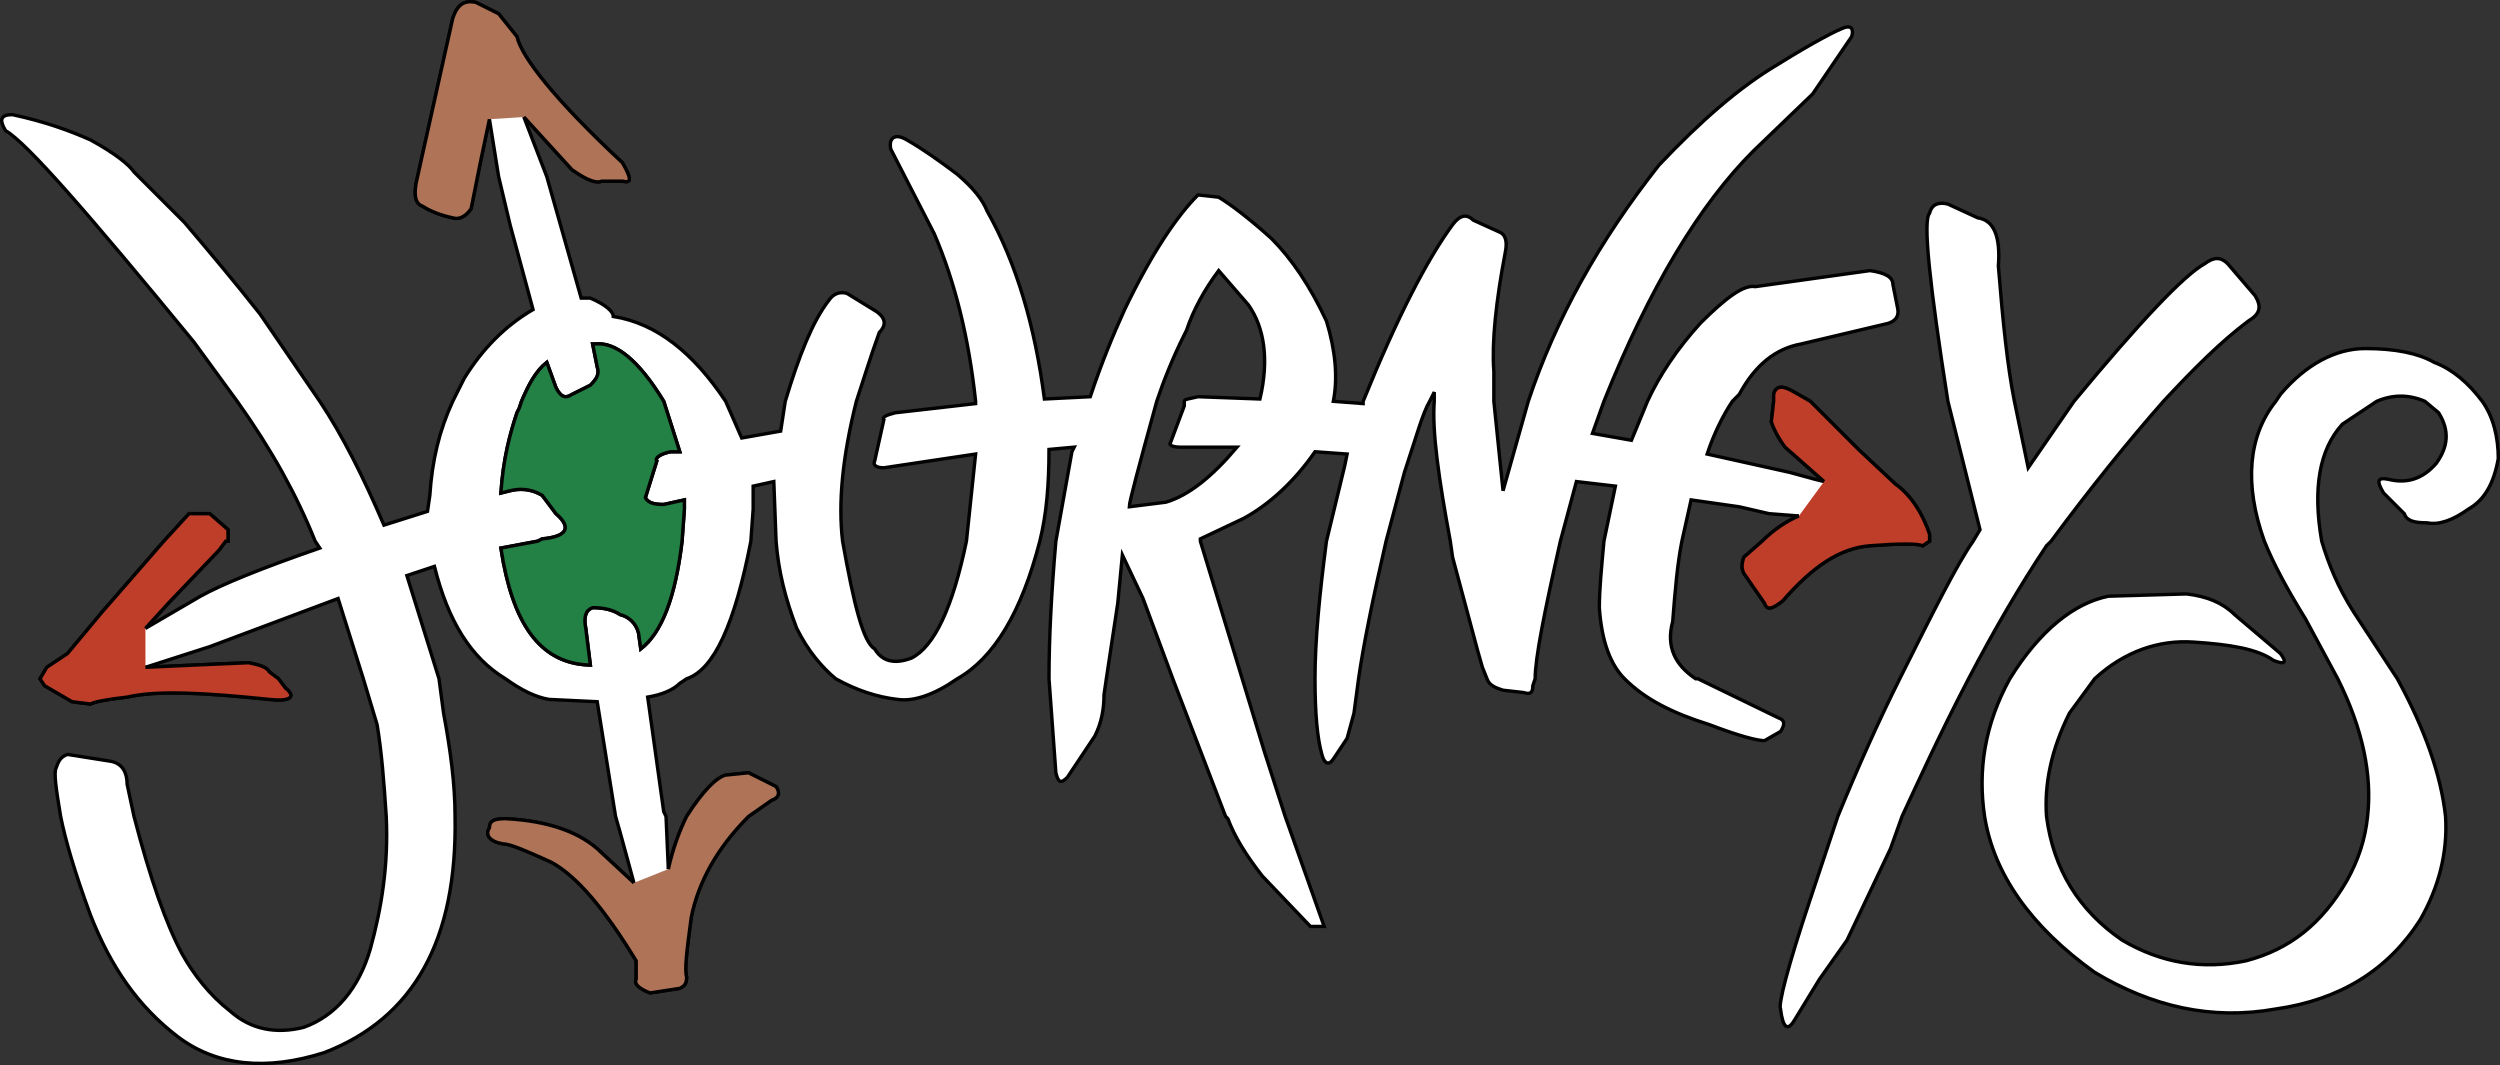
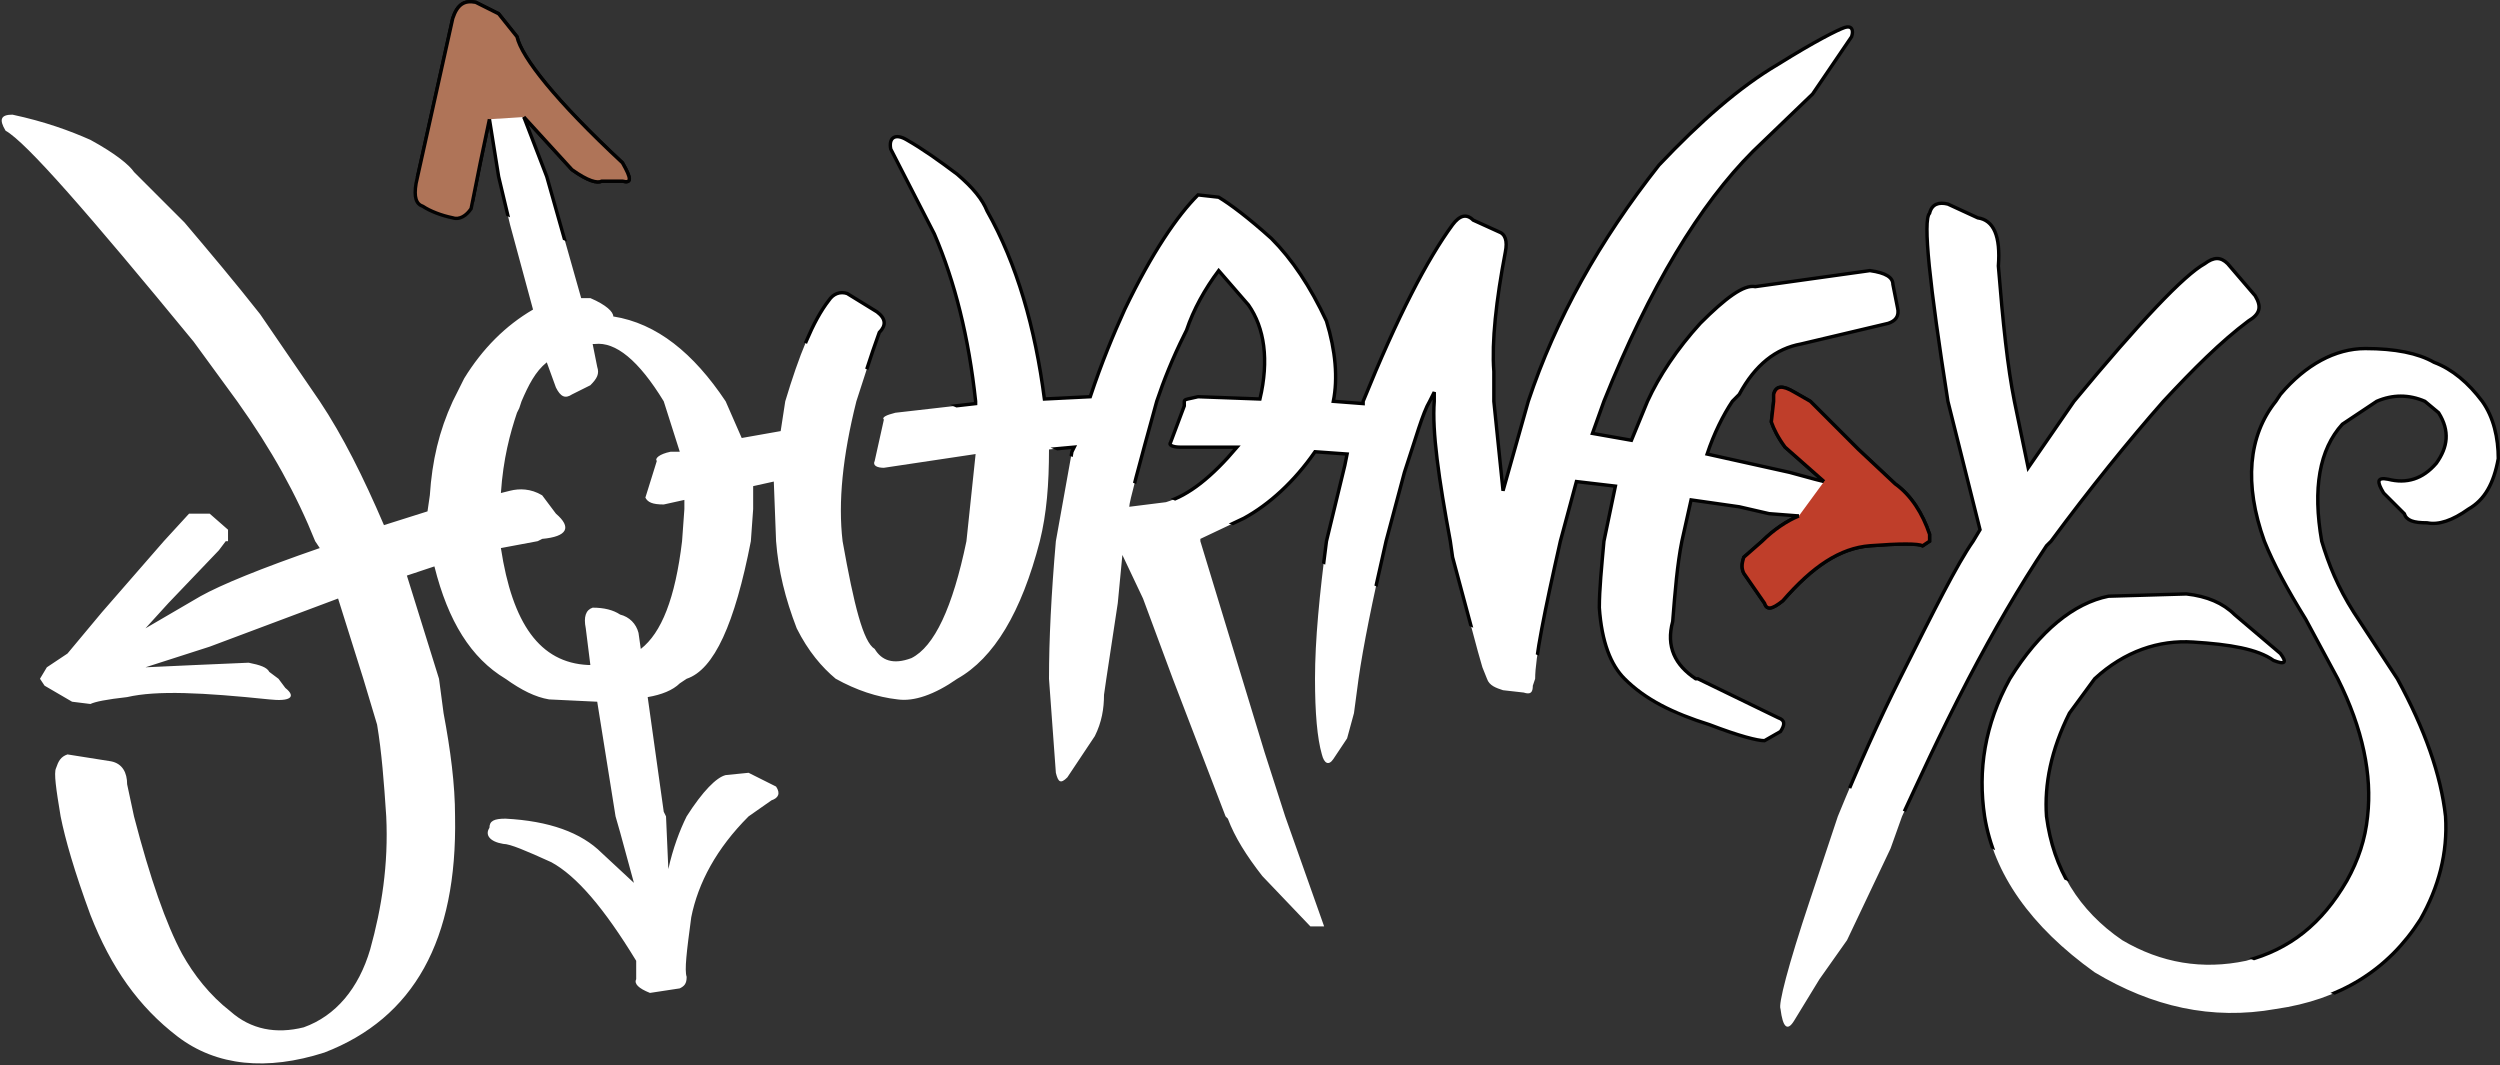
<svg xmlns="http://www.w3.org/2000/svg" width="730.89pt" height="311.4pt" viewBox="0 0 730.89 311.4" version="1.1">
  <rect x="0" y="0" width="730.89" height="311.4" fill="#333333" stroke="none" />
  <defs>
    <clipPath id="clip1">
      <path d="M 0 0 L 730.891 0 L 730.891 311 L 0 311 Z M 0 0 " />
    </clipPath>
    <clipPath id="clip2">
-       <path d="M 0 0 L 730.891 0 L 730.891 311.398 L 0 311.398 Z M 0 0 " />
+       <path d="M 0 0 L 730.891 0 L 730.891 311.398 Z M 0 0 " />
    </clipPath>
  </defs>
  <g id="surface1">
    <g clip-path="url(#clip1)" clip-rule="nonzero">
      <path style=" stroke:none;fill-rule:evenodd;fill:rgb(100%,100%,100%);fill-opacity:1;" d="M 657.312 93.855 C 660.66 91.844 661.328 89.836 659.32 86.48 L 651.277 77.098 C 649.258 75.082 647.25 75.082 644.566 77.098 C 638.531 80.445 625.797 93.855 606.352 117.324 L 592.953 136.762 L 588.926 117.324 C 586.918 107.262 585.578 94.527 584.234 77.77 C 584.898 69.047 582.895 64.355 578.199 63.684 L 569.48 59.664 C 566.797 58.992 564.789 59.664 564.125 62.348 C 562.105 64.355 564.125 83.129 569.48 117.324 L 578.867 154.863 L 576.859 158.219 C 572.164 164.922 565.453 178.332 555.406 198.441 C 549.371 210.512 543.336 223.922 537.301 238.672 L 529.262 262.812 C 522.551 282.91 519.879 293.648 520.543 294.98 C 521.207 300.348 522.551 301.688 524.566 298.34 L 531.934 286.273 L 539.988 274.867 L 552.719 248.059 L 556.07 238.672 C 560.762 228.613 566.797 215.203 575.516 198.441 C 582.895 184.363 590.27 171.625 598.309 159.559 L 599.652 158.219 C 611.043 142.797 622.449 128.719 632.496 117.324 C 641.219 107.938 649.258 99.891 657.312 93.855 Z M 712.949 120.672 C 716.301 126.035 715.637 130.727 712.285 135.426 C 708.258 140.117 703.566 141.461 698.211 140.117 C 694.848 139.445 694.848 140.785 696.867 144.141 L 702.902 150.172 C 703.566 152.188 705.574 152.852 709.602 152.852 C 712.949 153.523 716.977 152.188 721.668 148.832 C 726.363 146.152 729.047 141.461 730.387 134.086 C 730.387 128.051 729.047 122.016 725.695 117.324 C 721.668 111.961 716.977 107.938 711.609 105.926 C 706.918 103.242 700.215 101.902 691.496 101.902 C 682.781 101.902 674.074 106.598 666.695 115.309 L 665.352 117.324 C 657.312 127.379 655.969 141.461 662.004 158.219 C 664.688 164.922 668.703 172.297 674.074 181.016 L 683.457 198.441 C 690.832 213.191 693.52 226.605 692.176 238.672 C 691.496 245.371 689.492 251.406 686.141 257.441 C 678.766 270.176 669.379 277.555 656.633 280.902 C 643.902 283.586 631.832 281.578 620.441 274.867 C 607.695 266.148 600.316 254.082 598.309 238.672 C 597.645 229.289 599.652 219.23 605.012 208.5 L 612.387 198.441 C 621.105 190.398 631.168 187.039 641.219 187.715 C 651.941 188.391 659.996 189.723 664.688 193.082 C 668.039 194.414 668.703 193.746 666.695 191.066 L 653.285 179.676 C 649.934 176.324 645.242 174.305 639.207 173.641 L 616.414 174.305 C 606.352 176.324 596.301 184.363 587.586 198.441 C 580.207 211.852 578.199 225.266 580.207 238.672 C 582.895 255.434 593.617 270.844 612.387 284.266 C 629.148 294.312 646.586 298.34 665.352 294.98 C 684.121 292.305 698.211 283.586 707.594 268.836 C 712.949 259.449 715.637 249.391 714.969 238.672 C 713.629 226.605 708.934 213.191 700.883 198.441 L 688.148 179.008 C 683.457 171.625 680.773 164.922 678.766 158.219 C 676.078 142.797 678.086 131.398 684.797 124.023 L 694.848 117.324 C 699.539 115.309 704.242 115.309 708.934 117.324 Z M 519.879 18.766 C 508.473 25.473 497.082 35.527 485.012 48.266 C 467.574 70.391 454.84 93.184 446.801 117.324 L 439.422 143.469 L 436.738 117.324 L 436.738 108.605 C 436.07 99.891 437.406 87.824 440.086 73.738 C 440.766 70.391 440.086 68.383 438.078 67.711 L 430.703 64.355 C 428.695 62.348 426.68 63.016 424.672 65.699 C 417.293 75.754 408.586 92.516 398.523 117.324 L 398.523 117.992 L 389.809 117.324 C 391.148 110.617 390.484 102.57 387.797 93.855 C 383.105 83.801 377.738 75.754 371.703 69.719 C 365.004 63.684 359.637 59.664 356.285 57.656 L 350.25 56.98 C 344.219 63.016 336.84 73.738 328.797 90.5 C 325.449 97.879 322.098 105.926 318.746 115.98 L 305.34 116.652 C 302.652 95.871 297.285 77.098 288.578 61.68 C 287.234 58.324 284.551 54.973 279.859 50.949 C 274.5 46.926 269.797 43.574 265.105 40.895 C 261.754 38.883 259.746 40.219 260.414 43.574 L 273.156 68.383 C 279.191 82.461 283.207 98.551 285.227 117.324 L 285.227 117.992 L 261.754 120.672 C 259.07 121.344 257.738 122.016 258.406 122.688 L 255.723 134.754 C 255.055 136.09 256.398 136.762 258.406 136.762 L 285.227 132.742 L 282.543 158.219 C 278.516 177.652 273.156 189.055 266.449 192.406 C 261.09 194.414 257.738 193.082 255.723 189.723 C 252.371 187.715 249.688 176.988 246.336 158.219 C 244.996 146.816 246.336 133.414 250.363 117.324 C 252.371 111.289 254.379 104.582 257.062 97.207 C 259.07 95.199 259.07 93.184 256.398 91.176 L 247.68 85.809 C 245.672 85.145 243.652 85.809 242.312 87.824 C 237.617 93.855 233.602 103.91 229.574 117.324 L 228.234 126.035 L 216.844 128.051 L 212.148 117.324 C 202.754 103.242 192.027 94.527 179.297 92.516 C 179.297 91.176 177.285 89.164 172.594 87.152 L 169.91 87.152 L 159.852 51.621 L 153.148 34.191 L 167.227 49.609 C 171.918 52.961 174.602 53.629 175.945 52.961 L 181.977 52.961 C 184.664 53.629 184.664 52.289 181.977 47.594 C 162.531 29.492 152.473 16.758 151.141 10.723 L 145.773 4.02 L 139.074 0.668 C 135.715 -0.004 133.703 1.34 132.363 5.359 L 127.004 29.492 L 121.637 53.629 C 120.973 57.656 121.637 59.664 123.656 60.336 C 125.664 61.68 129.012 63.016 132.363 63.684 C 134.379 64.355 136.387 63.016 137.73 61.008 L 140.414 47.594 L 143.09 34.859 L 145.773 51.621 L 149.121 65.699 L 155.836 90.5 C 147.781 95.199 141.082 101.902 135.715 110.617 L 132.363 117.324 C 128.348 126.035 126.328 134.754 125.664 144.809 L 124.984 149.5 L 112.254 153.523 C 106.219 139.445 100.184 127.379 93.484 117.324 L 76.047 91.844 C 68.668 82.461 61.305 73.738 53.926 65.027 L 39.176 50.281 C 37.832 48.266 33.816 44.918 26.441 40.895 C 20.406 38.211 13.031 35.527 3.645 33.52 C 0.297 33.52 -0.383 34.859 1.629 38.211 C 7.66 41.562 25.766 62.348 56.613 99.891 L 69.344 117.324 C 79.395 131.398 86.773 144.809 92.141 158.219 L 93.484 160.23 C 76.047 166.262 64.656 170.953 58.621 174.305 L 42.523 183.699 L 49.234 176.324 L 63.977 160.898 L 65.996 158.219 L 66.664 158.219 L 66.664 154.863 L 61.305 150.172 L 55.27 150.172 L 47.895 158.219 L 29.789 179.008 L 19.73 191.066 L 13.695 195.09 L 11.688 198.441 L 13.031 200.461 L 21.074 205.152 L 26.441 205.816 C 27.781 205.152 31.133 204.477 37.168 203.801 C 45.875 201.789 59.285 202.469 78.73 204.477 C 84.766 205.152 86.773 203.801 83.422 201.125 L 81.414 198.441 L 78.73 196.434 C 78.066 195.09 76.047 194.414 72.695 193.746 L 57.277 194.414 L 42.523 195.09 L 61.305 189.055 L 98.84 174.98 L 106.219 198.441 L 110.246 211.852 C 111.586 219.895 112.254 228.613 112.918 238.672 C 113.594 252.75 111.586 265.484 108.227 277.555 C 104.875 288.957 98.176 296.996 88.789 300.348 C 80.738 302.355 73.371 301.023 67.34 295.656 C 61.305 290.965 56.613 284.93 53.25 278.895 C 48.559 270.176 43.867 256.766 39.176 238.672 L 37.168 229.289 C 37.168 225.93 35.824 223.242 32.477 222.578 L 19.73 220.559 C 17.723 221.234 17.055 222.578 16.379 224.586 C 15.715 225.93 16.379 230.621 17.723 238.672 C 19.062 245.371 21.75 254.758 26.441 267.504 C 32.477 282.91 40.52 294.312 51.91 303.031 C 63.312 311.738 78.066 313.094 94.824 307.723 C 120.973 297.664 133.703 274.867 133.039 238.672 C 133.039 229.289 131.695 219.23 129.68 208.5 L 128.348 198.441 L 118.953 168.273 L 127.004 165.59 C 131.02 181.684 137.73 192.406 147.781 198.441 C 152.473 201.789 156.5 203.801 160.523 204.477 L 174.602 205.152 L 179.961 238.672 L 181.305 243.363 L 185.328 258.109 L 175.945 249.391 C 169.91 243.363 160.523 240.004 147.781 239.34 C 144.43 239.34 143.09 240.004 143.09 242.023 C 141.746 244.031 143.09 246.051 147.117 246.715 C 149.121 246.715 153.816 248.723 161.191 252.074 C 168.566 256.098 176.609 265.484 185.996 280.902 L 185.996 286.273 C 185.328 287.605 186.672 288.957 190.02 290.285 L 198.738 288.957 C 200.082 288.277 200.746 287.605 200.746 285.594 C 200.082 283.586 200.746 278.219 202.09 268.168 C 204.098 258.109 209.465 248.059 218.852 238.672 L 225.551 233.98 C 227.566 233.305 228.234 231.965 226.891 229.957 L 218.852 225.93 L 212.148 226.605 C 209.465 227.273 205.441 231.297 200.746 238.672 C 198.738 242.688 196.723 248.059 195.391 254.082 L 194.715 238.672 L 194.047 237.32 L 189.355 203.801 C 193.371 203.133 196.723 201.789 198.738 199.781 L 200.746 198.441 C 208.789 195.77 214.824 182.348 219.516 158.219 L 220.191 148.832 L 220.191 142.125 L 226.227 140.785 L 226.891 158.219 C 227.566 166.934 229.574 174.98 232.926 183.699 C 236.273 190.398 240.305 195.09 244.328 198.441 C 250.363 201.789 256.398 203.801 262.434 204.477 C 267.125 205.152 273.156 203.133 279.859 198.441 C 290.586 192.406 298.629 179.008 303.996 158.219 C 306.004 150.172 306.68 141.461 306.68 131.398 L 314.047 130.727 L 313.379 132.07 L 308.688 158.219 C 307.344 173.641 306.68 187.039 306.68 198.441 L 308.688 225.93 C 309.352 228.613 310.031 229.289 312.039 227.273 L 320.078 215.203 C 322.098 211.176 322.762 207.16 322.762 203.133 L 323.441 198.441 L 326.789 176.324 L 328.133 162.242 L 334.168 174.98 L 342.875 198.441 L 358.305 238.672 L 358.969 239.34 C 360.977 244.695 364.328 250.066 369.031 256.098 L 383.105 270.844 L 387.121 270.844 L 375.73 238.672 L 369.695 219.895 L 350.93 158.219 L 350.93 157.543 L 363.66 151.516 C 371.039 147.488 378.414 140.785 384.449 132.07 L 393.832 132.742 L 393.156 136.09 L 387.797 158.219 C 385.789 173.641 384.449 187.039 384.449 198.441 C 384.449 208.5 385.113 215.867 386.457 220.559 C 387.121 223.242 388.465 223.922 389.809 221.914 L 393.832 215.867 L 395.84 208.5 L 397.184 198.441 C 398.523 189.055 401.211 175.648 405.227 158.219 L 410.594 138.105 C 413.941 128.051 415.949 120.672 417.969 117.324 L 419.312 114.641 L 419.312 117.324 C 418.637 126.035 420.645 140.117 424.004 158.219 L 424.672 162.91 L 432.047 190.398 L 433.387 195.09 L 434.73 198.441 C 435.398 200.461 437.406 201.125 439.422 201.789 L 445.457 202.469 C 447.465 203.133 448.129 202.469 448.129 200.461 L 448.809 198.441 C 448.809 192.406 451.492 179.008 456.184 158.219 L 460.875 140.785 L 472.27 142.125 L 468.918 158.219 C 468.254 165.59 467.574 172.297 467.574 177.652 C 468.254 187.715 470.926 194.414 474.953 198.441 C 480.988 204.477 489.027 208.5 499.754 211.852 C 508.473 215.203 513.844 216.543 515.852 216.543 L 520.543 213.859 C 521.887 211.852 521.887 210.512 519.879 209.844 L 496.406 198.441 L 495.738 198.441 C 489.703 194.414 487.02 189.055 489.027 181.684 C 489.703 172.961 490.371 164.922 491.711 158.219 L 494.398 146.152 L 508.473 148.16 L 517.191 150.172 L 525.91 150.844 C 522.551 152.188 518.535 154.863 515.172 158.219 L 509.816 162.91 C 509.148 164.922 509.148 166.262 509.816 167.605 L 515.852 176.324 C 516.516 178.332 517.859 178.332 521.207 175.648 C 529.926 165.59 537.969 160.23 546.688 159.559 C 555.406 158.887 560.762 158.887 562.105 159.559 L 564.125 158.219 L 564.125 156.207 C 562.105 150.172 558.754 144.809 554.062 141.461 L 543.336 131.398 L 529.262 117.324 L 524.566 114.641 C 521.207 112.629 519.199 112.629 518.535 115.309 L 518.535 117.324 L 517.859 123.355 C 518.535 125.363 519.879 128.051 521.887 130.727 L 533.277 140.785 L 530.602 140.117 L 523.227 138.105 L 499.09 132.742 C 501.098 126.707 503.781 121.344 506.465 117.324 L 508.473 115.309 C 513.164 106.598 519.199 101.902 526.574 100.562 L 552.055 94.527 C 554.062 93.855 555.406 92.516 554.727 89.836 L 553.398 83.129 C 553.398 81.117 551.379 79.773 546.688 79.109 L 513.164 83.801 C 509.816 83.129 504.445 87.152 497.082 94.527 C 490.371 101.902 485.012 109.945 481.652 117.324 L 476.961 128.719 L 465.566 126.707 L 468.918 117.324 C 482.328 83.801 497.082 59.664 512.5 44.246 L 529.926 27.484 L 541.328 10.723 C 541.996 8.711 541.328 7.375 539.309 8.039 C 537.301 8.711 530.602 12.066 519.879 18.766 Z M 346.234 117.324 L 346.234 118.664 L 342.211 129.391 C 341.543 130.055 342.875 130.727 344.895 130.727 L 361.652 130.727 C 354.277 139.445 347.566 144.809 340.867 146.816 L 330.141 148.16 C 330.141 146.816 332.824 136.762 338.184 117.324 C 340.199 111.289 342.875 104.582 346.234 97.879 L 346.898 96.535 C 348.906 90.5 352.27 84.473 356.285 79.109 L 365.004 89.164 C 369.695 95.871 371.039 105.254 368.352 116.652 L 350.25 115.98 C 347.566 116.652 346.234 116.652 346.234 117.324 Z M 152.473 117.324 C 154.492 112.629 156.5 108.605 159.852 105.926 L 162.531 113.297 C 163.875 115.98 165.219 116.652 167.227 115.309 L 172.594 112.629 C 174.602 110.617 175.27 109.273 174.602 107.262 L 173.262 100.562 L 173.938 100.562 C 179.961 99.891 186.672 105.254 194.047 117.324 L 198.738 132.07 L 196.055 132.07 C 192.703 132.742 191.363 134.086 192.027 134.754 L 188.68 145.48 C 189.355 146.816 190.699 147.488 194.047 147.488 L 200.082 146.152 L 200.082 148.832 L 199.406 158.219 C 197.398 174.98 193.371 185.031 187.336 189.723 L 186.672 185.031 C 185.996 182.348 183.988 180.34 181.305 179.676 C 179.297 178.332 176.609 177.652 173.262 177.652 C 171.254 178.332 170.574 180.34 171.254 183.699 L 172.594 194.414 L 171.918 194.414 C 157.844 193.746 149.801 182.348 146.438 160.23 L 157.176 158.219 L 158.508 157.543 C 165.883 156.879 167.227 154.195 162.531 150.172 L 158.508 144.809 C 155.156 142.797 151.809 142.797 149.121 143.469 L 146.438 144.141 C 147.117 134.086 149.121 126.707 151.141 120.672 L 151.809 119.332 L 152.473 117.324 " />
    </g>
    <g clip-path="url(#clip2)" clip-rule="nonzero">
      <path style="fill:none;stroke-width:10;stroke-linecap:butt;stroke-linejoin:miter;stroke:rgb(0.8%,0.8%,0.8%);stroke-opacity:1;stroke-miterlimit:4;" d="M 6573.125 2175.445 C 6606.602 2195.562 6613.281 2215.641 6593.203 2249.195 L 6512.773 2343.023 C 6492.578 2363.18 6472.5 2363.18 6445.664 2343.023 C 6385.312 2309.547 6257.969 2175.445 6063.516 1940.758 L 5929.531 1746.383 L 5889.258 1940.758 C 5869.18 2041.383 5855.781 2168.727 5842.344 2336.305 C 5848.984 2423.531 5828.945 2470.445 5781.992 2477.164 L 5694.805 2517.359 C 5667.969 2524.078 5647.891 2517.359 5641.25 2490.523 C 5621.055 2470.445 5641.25 2282.711 5694.805 1940.758 L 5788.672 1565.367 L 5768.594 1531.812 C 5721.641 1464.781 5654.531 1330.68 5554.062 1129.586 C 5493.711 1008.883 5433.359 874.781 5373.008 727.281 L 5292.617 485.875 C 5225.508 284.898 5198.789 177.516 5205.43 164.195 C 5212.07 110.523 5225.508 97.125 5245.664 130.602 L 5319.336 251.266 L 5399.883 365.328 L 5527.188 633.414 L 5560.703 727.281 C 5607.617 827.867 5667.969 961.969 5755.156 1129.586 C 5828.945 1270.367 5902.695 1397.75 5983.086 1518.414 L 5996.523 1531.812 C 6110.43 1686.031 6224.492 1826.812 6324.961 1940.758 C 6412.188 2034.625 6492.578 2115.094 6573.125 2175.445 Z M 7129.492 1907.281 C 7163.008 1853.648 7156.367 1806.734 7122.852 1759.742 C 7082.578 1712.828 7035.664 1699.391 6982.109 1712.828 C 6948.477 1719.547 6948.477 1706.148 6968.672 1672.594 L 7029.023 1612.281 C 7035.664 1592.125 7055.742 1585.484 7096.016 1585.484 C 7129.492 1578.766 7169.766 1592.125 7216.68 1625.68 C 7263.633 1652.477 7290.469 1699.391 7303.867 1773.141 C 7303.867 1833.492 7290.469 1893.844 7256.953 1940.758 C 7216.68 1994.391 7169.766 2034.625 7116.094 2054.742 C 7069.18 2081.578 7002.148 2094.977 6914.961 2094.977 C 6827.812 2094.977 6740.742 2048.023 6666.953 1960.914 L 6653.516 1940.758 C 6573.125 1840.211 6559.688 1699.391 6620.039 1531.812 C 6646.875 1464.781 6687.031 1391.031 6740.742 1303.844 L 6834.57 1129.586 C 6908.32 982.086 6935.195 847.945 6921.758 727.281 C 6914.961 660.289 6894.922 599.938 6861.406 539.586 C 6787.656 412.242 6693.789 338.453 6566.328 304.977 C 6439.023 278.141 6318.32 298.219 6204.414 365.328 C 6076.953 452.516 6003.164 573.18 5983.086 727.281 C 5976.445 821.109 5996.523 921.695 6050.117 1029 L 6123.867 1129.586 C 6211.055 1210.016 6311.68 1243.609 6412.188 1236.852 C 6519.414 1230.094 6599.961 1216.773 6646.875 1183.18 C 6680.391 1169.859 6687.031 1176.539 6666.953 1203.336 L 6532.852 1317.242 C 6499.336 1350.758 6452.422 1370.953 6392.07 1377.594 L 6164.141 1370.953 C 6063.516 1350.758 5963.008 1270.367 5875.859 1129.586 C 5802.07 995.484 5781.992 861.344 5802.07 727.281 C 5828.945 559.664 5936.172 405.562 6123.867 271.344 C 6291.484 170.875 6465.859 130.602 6653.516 164.195 C 6841.211 190.953 6982.109 278.141 7075.938 425.641 C 7129.492 519.508 7156.367 620.094 7149.688 727.281 C 7136.289 847.945 7089.336 982.086 7008.828 1129.586 L 6881.484 1323.922 C 6834.57 1397.75 6807.734 1464.781 6787.656 1531.812 C 6760.781 1686.031 6780.859 1800.016 6847.969 1873.766 L 6948.477 1940.758 C 6995.391 1960.914 7042.422 1960.914 7089.336 1940.758 Z M 5198.789 2926.344 C 5084.727 2859.273 4970.82 2758.727 4850.117 2631.344 C 4675.742 2410.094 4548.398 2182.164 4468.008 1940.758 L 4394.219 1679.312 L 4367.383 1940.758 L 4367.383 2027.945 C 4360.703 2115.094 4374.062 2235.758 4400.859 2376.617 C 4407.656 2410.094 4400.859 2430.172 4380.781 2436.891 L 4307.031 2470.445 C 4286.953 2490.523 4266.797 2483.844 4246.719 2457.008 C 4172.93 2356.461 4085.859 2188.844 3985.234 1940.758 L 3985.234 1934.078 L 3898.086 1940.758 C 3911.484 2007.828 3904.844 2088.297 3877.969 2175.445 C 3831.055 2275.992 3777.383 2356.461 3717.031 2416.812 C 3650.039 2477.164 3596.367 2517.359 3562.852 2537.438 L 3502.5 2544.195 C 3442.188 2483.844 3368.398 2376.617 3287.969 2209 C 3254.492 2135.211 3220.977 2054.742 3187.461 1954.195 L 3053.398 1947.477 C 3026.523 2155.289 2972.852 2343.023 2885.781 2497.203 C 2872.344 2530.758 2845.508 2564.273 2798.594 2604.508 C 2745 2644.742 2697.969 2678.258 2651.055 2705.055 C 2617.539 2725.172 2597.461 2711.812 2604.141 2678.258 L 2731.562 2430.172 C 2791.914 2289.391 2832.07 2128.492 2852.266 1940.758 L 2852.266 1934.078 L 2617.539 1907.281 C 2590.703 1900.562 2577.383 1893.844 2584.062 1887.125 L 2557.227 1766.461 C 2550.547 1753.102 2563.984 1746.383 2584.062 1746.383 L 2852.266 1786.578 L 2825.43 1531.812 C 2785.156 1337.477 2731.562 1223.453 2664.492 1189.938 C 2610.898 1169.859 2577.383 1183.18 2557.227 1216.773 C 2523.711 1236.852 2496.875 1344.117 2463.359 1531.812 C 2449.961 1645.836 2463.359 1779.859 2503.633 1940.758 C 2523.711 2001.109 2543.789 2068.18 2570.625 2141.93 C 2590.703 2162.008 2590.703 2182.164 2563.984 2202.242 L 2476.797 2255.914 C 2456.719 2262.555 2436.523 2255.914 2423.125 2235.758 C 2376.172 2175.445 2336.016 2074.898 2295.742 1940.758 L 2282.344 1853.648 L 2168.438 1833.492 L 2121.484 1940.758 C 2027.539 2081.578 1920.273 2168.727 1792.969 2188.844 C 1792.969 2202.242 1772.852 2222.359 1725.938 2242.477 L 1699.102 2242.477 L 1598.516 2597.789 L 1531.484 2772.086 L 1672.266 2617.906 C 1719.18 2584.391 1746.016 2577.711 1759.453 2584.391 L 1819.766 2584.391 C 1846.641 2577.711 1846.641 2591.109 1819.766 2638.062 C 1625.312 2819.078 1524.727 2946.422 1511.406 3006.773 L 1457.734 3073.805 L 1390.742 3107.32 C 1357.148 3114.039 1337.031 3100.602 1323.633 3060.406 L 1270.039 2819.078 L 1216.367 2577.711 C 1209.727 2537.438 1216.367 2517.359 1236.562 2510.641 C 1256.641 2497.203 1290.117 2483.844 1323.633 2477.164 C 1343.789 2470.445 1363.867 2483.844 1377.305 2503.922 L 1404.141 2638.062 L 1430.898 2765.406 L 1457.734 2597.789 L 1491.211 2457.008 L 1558.359 2209 C 1477.812 2162.008 1410.82 2094.977 1357.148 2007.828 L 1323.633 1940.758 C 1283.477 1853.648 1263.281 1766.461 1256.641 1665.914 L 1249.844 1619 L 1122.539 1578.766 C 1062.188 1719.547 1001.836 1840.211 934.844 1940.758 L 760.469 2195.562 C 686.68 2289.391 613.047 2376.617 539.258 2463.727 L 391.758 2611.188 C 378.32 2631.344 338.164 2664.82 264.414 2705.055 C 204.062 2731.891 130.312 2758.727 36.445 2778.805 C 2.969 2778.805 -3.828 2765.406 16.289 2731.891 C 76.602 2698.375 257.656 2490.523 566.133 2115.094 L 693.438 1940.758 C 793.945 1800.016 867.734 1665.914 921.406 1531.812 L 934.844 1511.695 C 760.469 1451.383 646.562 1404.469 586.211 1370.953 L 425.234 1277.008 L 492.344 1350.758 L 639.766 1505.016 L 659.961 1531.812 L 666.641 1531.812 L 666.641 1565.367 L 613.047 1612.281 L 552.695 1612.281 L 478.945 1531.812 L 297.891 1323.922 L 197.305 1203.336 L 136.953 1163.102 L 116.875 1129.586 L 130.312 1109.391 L 210.742 1062.477 L 264.414 1055.836 C 277.812 1062.477 311.328 1069.234 371.68 1075.992 C 458.75 1096.109 592.852 1089.312 787.305 1069.234 C 847.656 1062.477 867.734 1075.992 834.219 1102.75 L 814.141 1129.586 L 787.305 1149.664 C 780.664 1163.102 760.469 1169.859 726.953 1176.539 L 572.773 1169.859 L 425.234 1163.102 L 613.047 1223.453 L 988.398 1364.195 L 1062.188 1129.586 L 1102.461 995.484 C 1115.859 915.055 1122.539 827.867 1129.18 727.281 C 1135.938 586.5 1115.859 459.156 1082.266 338.453 C 1048.75 224.43 981.758 144.039 887.891 110.523 C 807.383 90.445 733.711 103.766 673.398 157.438 C 613.047 204.352 566.133 264.703 532.5 325.055 C 485.586 412.242 438.672 546.344 391.758 727.281 L 371.68 821.109 C 371.68 854.703 358.242 881.578 324.766 888.219 L 197.305 908.414 C 177.227 901.656 170.547 888.219 163.789 868.141 C 157.148 854.703 163.789 807.789 177.227 727.281 C 190.625 660.289 217.5 566.422 264.414 438.961 C 324.766 284.898 405.195 170.875 519.102 83.688 C 633.125 -3.383 780.664 -16.938 948.242 36.773 C 1209.727 137.359 1337.031 365.328 1330.391 727.281 C 1330.391 821.109 1316.953 921.695 1296.797 1029 L 1283.477 1129.586 L 1189.531 1431.266 L 1270.039 1458.102 C 1310.195 1297.164 1377.305 1189.938 1477.812 1129.586 C 1524.727 1096.109 1565 1075.992 1605.234 1069.234 L 1746.016 1062.477 L 1799.609 727.281 L 1813.047 680.367 L 1853.281 532.906 L 1759.453 620.094 C 1699.102 680.367 1605.234 713.961 1477.812 720.602 C 1444.297 720.602 1430.898 713.961 1430.898 693.766 C 1417.461 673.688 1430.898 653.492 1471.172 646.852 C 1491.211 646.852 1538.164 626.773 1611.914 593.258 C 1685.664 553.023 1766.094 459.156 1859.961 304.977 L 1859.961 251.266 C 1853.281 237.945 1866.719 224.43 1900.195 211.148 L 1987.383 224.43 C 2000.82 231.227 2007.461 237.945 2007.461 258.062 C 2000.82 278.141 2007.461 331.812 2020.898 432.32 C 2040.977 532.906 2094.648 633.414 2188.516 727.281 L 2255.508 774.195 C 2275.664 780.953 2282.344 794.352 2268.906 814.43 L 2188.516 854.703 L 2121.484 847.945 C 2094.648 841.266 2054.414 801.031 2007.461 727.281 C 1987.383 687.125 1967.227 633.414 1953.906 573.18 L 1947.148 727.281 L 1940.469 740.797 L 1893.555 1075.992 C 1933.711 1082.672 1967.227 1096.109 1987.383 1116.188 L 2007.461 1129.586 C 2087.891 1156.305 2148.242 1290.523 2195.156 1531.812 L 2201.914 1625.68 L 2201.914 1692.75 L 2262.266 1706.148 L 2268.906 1531.812 C 2275.664 1444.664 2295.742 1364.195 2329.258 1277.008 C 2362.734 1210.016 2403.047 1163.102 2443.281 1129.586 C 2503.633 1096.109 2563.984 1075.992 2624.336 1069.234 C 2671.25 1062.477 2731.562 1082.672 2798.594 1129.586 C 2905.859 1189.938 2986.289 1323.922 3039.961 1531.812 C 3060.039 1612.281 3066.797 1699.391 3066.797 1800.016 L 3140.469 1806.734 L 3133.789 1793.297 L 3086.875 1531.812 C 3073.438 1377.594 3066.797 1243.609 3066.797 1129.586 L 3086.875 854.703 C 3093.516 827.867 3100.312 821.109 3120.391 841.266 L 3200.781 961.969 C 3220.977 1002.242 3227.617 1042.398 3227.617 1082.672 L 3234.414 1129.586 L 3267.891 1350.758 L 3281.328 1491.578 L 3341.68 1364.195 L 3428.75 1129.586 L 3583.047 727.281 L 3589.688 720.602 C 3609.766 667.047 3643.281 613.336 3690.312 553.023 L 3831.055 405.562 L 3871.211 405.562 L 3757.305 727.281 L 3696.953 915.055 L 3509.297 1531.812 L 3509.297 1538.57 L 3636.602 1598.844 C 3710.391 1639.117 3784.141 1706.148 3844.492 1793.297 L 3938.32 1786.578 L 3931.562 1753.102 L 3877.969 1531.812 C 3857.891 1377.594 3844.492 1243.609 3844.492 1129.586 C 3844.492 1029 3851.133 955.328 3864.57 908.414 C 3871.211 881.578 3884.648 874.781 3898.086 894.859 L 3938.32 955.328 L 3958.398 1029 L 3971.836 1129.586 C 3985.234 1223.453 4012.109 1357.516 4052.266 1531.812 L 4105.938 1732.945 C 4139.414 1833.492 4159.492 1907.281 4179.688 1940.758 L 4193.125 1967.594 L 4193.125 1940.758 C 4186.367 1853.648 4206.445 1712.828 4240.039 1531.812 L 4246.719 1484.898 L 4320.469 1210.016 L 4333.867 1163.102 L 4347.305 1129.586 C 4353.984 1109.391 4374.062 1102.75 4394.219 1096.109 L 4454.57 1089.312 C 4474.648 1082.672 4481.289 1089.312 4481.289 1109.391 L 4488.086 1129.586 C 4488.086 1189.938 4514.922 1323.922 4561.836 1531.812 L 4608.75 1706.148 L 4722.695 1692.75 L 4689.18 1531.812 C 4682.539 1458.102 4675.742 1391.031 4675.742 1337.477 C 4682.539 1236.852 4709.258 1169.859 4749.531 1129.586 C 4809.883 1069.234 4890.273 1029 4997.539 995.484 C 5084.727 961.969 5138.438 948.57 5158.516 948.57 L 5205.43 975.406 C 5218.867 995.484 5218.867 1008.883 5198.789 1015.562 L 4964.062 1129.586 L 4957.383 1129.586 C 4897.031 1169.859 4870.195 1223.453 4890.273 1297.164 C 4897.031 1384.391 4903.711 1464.781 4917.109 1531.812 L 4943.984 1652.477 L 5084.727 1632.398 L 5171.914 1612.281 L 5259.102 1605.562 C 5225.508 1592.125 5185.352 1565.367 5151.719 1531.812 L 5098.164 1484.898 C 5091.484 1464.781 5091.484 1451.383 5098.164 1437.945 L 5158.516 1350.758 C 5165.156 1330.68 5178.594 1330.68 5212.07 1357.516 C 5299.258 1458.102 5379.688 1511.695 5466.875 1518.414 C 5554.062 1525.133 5607.617 1525.133 5621.055 1518.414 L 5641.25 1531.812 L 5641.25 1551.93 C 5621.055 1612.281 5587.539 1665.914 5540.625 1699.391 L 5433.359 1800.016 L 5292.617 1940.758 L 5245.664 1967.594 C 5212.07 1987.711 5191.992 1987.711 5185.352 1960.914 L 5185.352 1940.758 L 5178.594 1880.445 C 5185.352 1860.367 5198.789 1833.492 5218.867 1806.734 L 5332.773 1706.148 L 5306.016 1712.828 L 5232.266 1732.945 L 4990.898 1786.578 C 5010.977 1846.93 5037.812 1900.562 5064.648 1940.758 L 5084.727 1960.914 C 5131.641 2048.023 5191.992 2094.977 5265.742 2108.375 L 5520.547 2168.727 C 5540.625 2175.445 5554.062 2188.844 5547.266 2215.641 L 5533.984 2282.711 C 5533.984 2302.828 5513.789 2316.266 5466.875 2322.906 L 5131.641 2275.992 C 5098.164 2282.711 5044.453 2242.477 4970.82 2168.727 C 4903.711 2094.977 4850.117 2014.547 4816.523 1940.758 L 4769.609 1826.812 L 4655.664 1846.93 L 4689.18 1940.758 C 4823.281 2275.992 4970.82 2517.359 5125 2671.539 L 5299.258 2839.156 L 5413.281 3006.773 C 5419.961 3026.891 5413.281 3040.25 5393.086 3033.609 C 5373.008 3026.891 5306.016 2993.336 5198.789 2926.344 Z M 3462.344 1940.758 L 3462.344 1927.359 L 3422.109 1820.094 C 3415.43 1813.453 3428.75 1806.734 3448.945 1806.734 L 3616.523 1806.734 C 3542.773 1719.547 3475.664 1665.914 3408.672 1645.836 L 3301.406 1632.398 C 3301.406 1645.836 3328.242 1746.383 3381.836 1940.758 C 3401.992 2001.109 3428.75 2068.18 3462.344 2135.211 L 3468.984 2148.648 C 3489.062 2209 3522.695 2269.273 3562.852 2322.906 L 3650.039 2222.359 C 3696.953 2155.289 3710.391 2061.461 3683.516 1947.477 L 3502.5 1954.195 C 3475.664 1947.477 3462.344 1947.477 3462.344 1940.758 Z M 1524.727 1940.758 C 1544.922 1987.711 1565 2027.945 1598.516 2054.742 L 1625.312 1981.031 C 1638.75 1954.195 1652.188 1947.477 1672.266 1960.914 L 1725.938 1987.711 C 1746.016 2007.828 1752.695 2021.266 1746.016 2041.383 L 1732.617 2108.375 L 1739.375 2108.375 C 1799.609 2115.094 1866.719 2061.461 1940.469 1940.758 L 1987.383 1793.297 L 1960.547 1793.297 C 1927.031 1786.578 1913.633 1773.141 1920.273 1766.461 L 1886.797 1659.195 C 1893.555 1645.836 1906.992 1639.117 1940.469 1639.117 L 2000.82 1652.477 L 2000.82 1625.68 L 1994.062 1531.812 C 1973.984 1364.195 1933.711 1263.688 1873.359 1216.773 L 1866.719 1263.688 C 1859.961 1290.523 1839.883 1310.602 1813.047 1317.242 C 1792.969 1330.68 1766.094 1337.477 1732.617 1337.477 C 1712.539 1330.68 1705.742 1310.602 1712.539 1277.008 L 1725.938 1169.859 L 1719.18 1169.859 C 1578.438 1176.539 1498.008 1290.523 1464.375 1511.695 L 1571.758 1531.812 L 1585.078 1538.57 C 1658.828 1545.211 1672.266 1572.047 1625.312 1612.281 L 1585.078 1665.914 C 1551.562 1686.031 1518.086 1686.031 1491.211 1679.312 L 1464.375 1672.594 C 1471.172 1773.141 1491.211 1846.93 1511.406 1907.281 L 1518.086 1920.68 L 1524.727 1940.758 " transform="matrix(0.1,0,0,-0.1,0,311.4)" />
    </g>
    <path style="fill-rule:evenodd;fill:rgb(74.899%,24.3%,16.499%);fill-opacity:1;stroke-width:10;stroke-linecap:butt;stroke-linejoin:miter;stroke:rgb(0.8%,0.8%,0.8%);stroke-opacity:1;stroke-miterlimit:4;" d="M 5259.102 1605.562 C 5225.508 1592.125 5185.352 1565.367 5151.719 1531.812 L 5098.164 1484.898 C 5091.484 1464.781 5091.484 1451.383 5098.164 1437.945 L 5158.516 1350.758 C 5165.156 1330.68 5178.594 1330.68 5212.07 1357.555 C 5299.258 1458.102 5379.688 1511.734 5466.875 1518.453 C 5554.062 1525.133 5607.617 1525.133 5621.055 1518.453 L 5641.25 1531.812 L 5641.25 1551.93 C 5621.055 1612.281 5587.539 1665.914 5540.625 1699.391 L 5433.359 1800.016 L 5292.617 1940.758 L 5245.664 1967.633 C 5212.07 1987.711 5191.992 1987.711 5185.352 1960.914 L 5185.352 1940.758 L 5178.594 1880.445 C 5185.352 1860.367 5198.789 1833.531 5218.867 1806.734 L 5332.773 1706.148 " transform="matrix(0.1,0,0,-0.1,0,311.4)" />
-     <path style="fill-rule:evenodd;fill:rgb(74.899%,24.3%,16.499%);fill-opacity:1;stroke-width:10;stroke-linecap:butt;stroke-linejoin:miter;stroke:rgb(0.8%,0.8%,0.8%);stroke-opacity:1;stroke-miterlimit:4;" d="M 425.234 1277.008 L 492.344 1350.758 L 639.766 1505.016 L 659.961 1531.812 L 666.641 1531.812 L 666.641 1565.367 L 613.047 1612.281 L 552.695 1612.281 L 478.945 1531.812 L 297.891 1323.922 L 197.305 1203.336 L 136.953 1163.102 L 116.875 1129.586 L 130.312 1109.391 L 210.742 1062.477 L 264.414 1055.836 C 277.812 1062.477 311.328 1069.234 371.68 1075.992 C 458.75 1096.109 592.852 1089.312 787.305 1069.234 C 847.656 1062.477 867.734 1075.992 834.219 1102.75 L 814.141 1129.586 L 787.305 1149.664 C 780.664 1163.102 760.469 1169.859 726.953 1176.539 L 572.773 1169.859 L 425.234 1163.102 " transform="matrix(0.1,0,0,-0.1,0,311.4)" />
-     <path style="fill-rule:evenodd;fill:rgb(68.599%,45.499%,34.499%);fill-opacity:1;stroke-width:10;stroke-linecap:butt;stroke-linejoin:miter;stroke:rgb(0.8%,0.8%,0.8%);stroke-opacity:1;stroke-miterlimit:4;" d="M 1853.281 532.906 L 1759.453 620.094 C 1699.102 680.367 1605.234 713.961 1477.812 720.602 C 1444.297 720.602 1430.898 713.961 1430.898 693.766 C 1417.461 673.688 1430.898 653.492 1471.172 646.852 C 1491.211 646.852 1538.164 626.773 1611.914 593.258 C 1685.664 553.023 1766.094 459.156 1859.961 304.977 L 1859.961 251.266 C 1853.281 237.945 1866.719 224.43 1900.195 211.148 L 1987.383 224.43 C 2000.82 231.227 2007.461 237.945 2007.461 258.062 C 2000.82 278.141 2007.461 331.812 2020.898 432.32 C 2040.977 532.906 2094.648 633.414 2188.516 727.281 L 2255.508 774.195 C 2275.664 780.953 2282.344 794.352 2268.906 814.43 L 2188.516 854.703 L 2121.484 847.945 C 2094.648 841.266 2054.414 801.031 2007.461 727.281 C 1987.383 687.125 1967.227 633.414 1953.906 573.18 " transform="matrix(0.1,0,0,-0.1,0,311.4)" />
    <path style="fill-rule:evenodd;fill:rgb(68.599%,45.499%,34.499%);fill-opacity:1;stroke-width:10;stroke-linecap:butt;stroke-linejoin:miter;stroke:rgb(0.8%,0.8%,0.8%);stroke-opacity:1;stroke-miterlimit:4;" d="M 1531.484 2772.086 L 1672.266 2617.906 C 1719.18 2584.391 1746.016 2577.711 1759.453 2584.391 L 1819.766 2584.391 C 1846.641 2577.711 1846.641 2591.109 1819.766 2638.062 C 1625.312 2819.078 1524.727 2946.422 1511.406 3006.773 L 1457.734 3073.805 L 1390.742 3107.32 C 1357.148 3114.039 1337.031 3100.602 1323.633 3060.406 L 1270.039 2819.078 L 1216.367 2577.711 C 1209.727 2537.438 1216.367 2517.359 1236.562 2510.641 C 1256.641 2497.203 1290.117 2483.844 1323.633 2477.164 C 1343.789 2470.445 1363.867 2483.844 1377.305 2503.922 L 1404.141 2638.062 L 1430.898 2765.406 " transform="matrix(0.1,0,0,-0.1,0,311.4)" />
-     <path style="fill-rule:evenodd;fill:rgb(14.099%,50.6%,27.499%);fill-opacity:1;stroke-width:10;stroke-linecap:butt;stroke-linejoin:miter;stroke:rgb(0.8%,0.8%,0.8%);stroke-opacity:1;stroke-miterlimit:4;" d="M 1524.727 1940.758 C 1544.922 1987.711 1565 2027.945 1598.516 2054.742 L 1625.312 1981.031 C 1638.75 1954.195 1652.188 1947.477 1672.266 1960.914 L 1725.938 1987.711 C 1746.016 2007.828 1752.695 2021.266 1746.016 2041.383 L 1732.617 2108.375 L 1739.375 2108.375 C 1799.609 2115.094 1866.719 2061.461 1940.469 1940.758 L 1987.383 1793.297 L 1960.547 1793.297 C 1927.031 1786.578 1913.633 1773.18 1920.273 1766.461 L 1886.797 1659.195 C 1893.555 1645.836 1906.992 1639.117 1940.469 1639.117 L 2000.82 1652.477 L 2000.82 1625.68 L 1994.062 1531.812 C 1973.984 1364.195 1933.711 1263.688 1873.359 1216.773 L 1866.719 1263.688 C 1859.961 1290.523 1839.883 1310.602 1813.008 1317.242 C 1792.93 1330.68 1766.094 1337.477 1732.617 1337.477 C 1712.539 1330.68 1705.742 1310.602 1712.539 1277.008 L 1725.938 1169.859 L 1719.18 1169.859 C 1578.438 1176.539 1498.008 1290.523 1464.375 1511.695 L 1571.758 1531.812 L 1585.078 1538.57 C 1658.828 1545.211 1672.266 1572.047 1625.312 1612.281 L 1585.078 1665.914 C 1551.562 1686.031 1518.086 1686.031 1491.211 1679.312 L 1464.375 1672.594 C 1471.172 1773.18 1491.211 1846.93 1511.406 1907.281 L 1518.086 1920.68 L 1524.727 1940.758 " transform="matrix(0.1,0,0,-0.1,0,311.4)" />
  </g>
</svg>